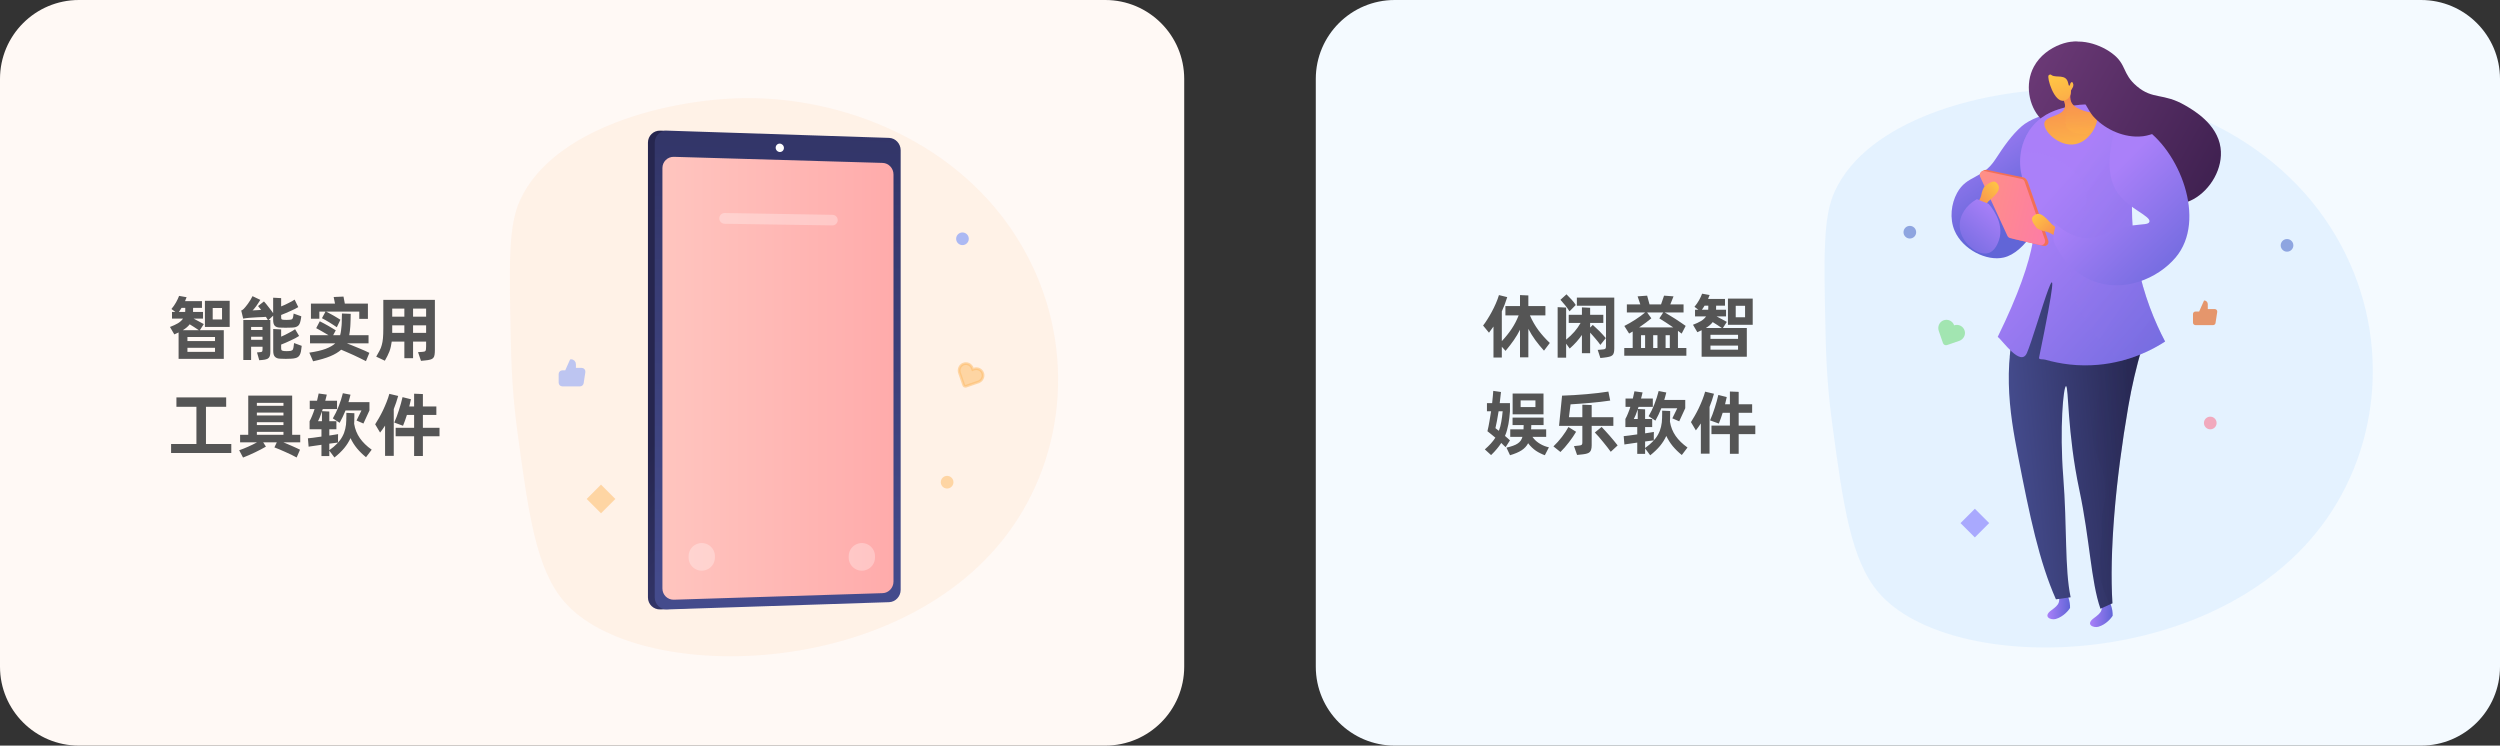
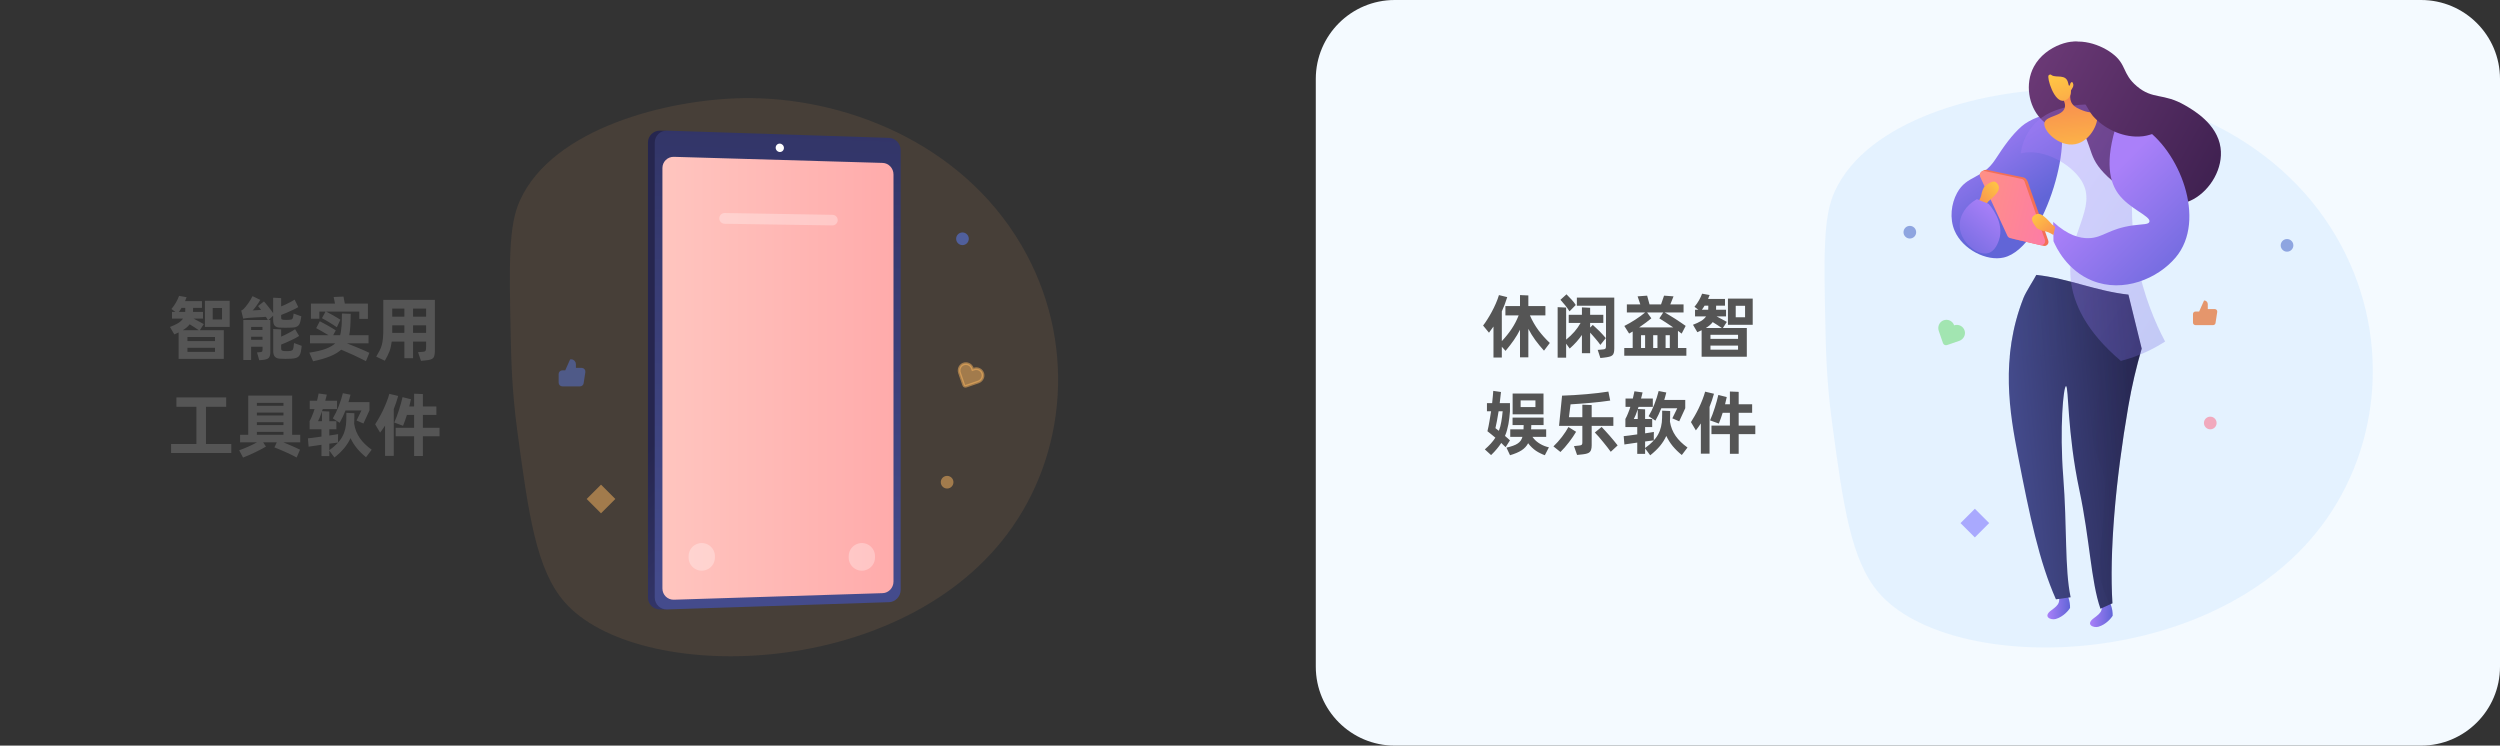
<svg xmlns="http://www.w3.org/2000/svg" width="1140" height="340" viewBox="0 0 1140 340" fill="none">
  <rect x="0" y="0" width="1140" height="340" fill="#333333" stroke="none" />
-   <path d="M0 36C0 16.118 16.118 0 36 0H504C523.882 0 540 16.118 540 36V304C540 323.882 523.882 340 504 340H36C16.118 340 0 323.882 0 304V36Z" fill="#FFF9F5" />
  <path d="M91.136 150.568H102.048V163.656H81.44V151.592L79.488 152.488L77.504 149.096C78.955 148.541 80.171 147.976 81.152 147.4C82.133 146.803 82.901 146.099 83.456 145.288H78.432V142.248H79.968L78.176 140.904C78.987 139.944 79.691 138.931 80.288 137.864C80.885 136.776 81.344 135.795 81.664 134.92L85.088 135.528C84.981 135.805 84.864 136.093 84.736 136.392C84.629 136.691 84.512 137 84.384 137.32H92.096V140.392H88.064C88.064 140.691 88.053 140.968 88.032 141.224C88.032 141.48 88.032 141.693 88.032 141.864V142.248H92.576V145.288H88.288C89.099 145.715 89.92 146.152 90.752 146.6C91.584 147.027 92.309 147.421 92.928 147.784L91.136 150.568ZM104.736 137.16V149.096H93.44V137.16H104.736ZM84.448 142.248V142.024C84.469 141.811 84.48 141.565 84.48 141.288C84.48 140.989 84.48 140.691 84.48 140.392H82.784C82.592 140.712 82.389 141.032 82.176 141.352C81.984 141.651 81.781 141.949 81.568 142.248H84.448ZM101.248 140.456H96.992V145.672H101.248V140.456ZM86.496 147.88C85.792 148.84 84.747 149.736 83.36 150.568H90.656C90.059 150.141 89.387 149.693 88.64 149.224C87.893 148.755 87.179 148.307 86.496 147.88ZM98.048 153.672H85.472V155.528H98.048V153.672ZM98.048 160.456V158.6H85.472V160.456H98.048ZM127.5 149.384C126.519 149.341 125.783 149.064 125.292 148.552C124.801 148.019 124.556 147.133 124.556 145.896V143.944L122.444 145.928H123.276V160.488C123.276 161.149 123.212 161.704 123.084 162.152C122.977 162.6 122.785 162.952 122.508 163.208C122.252 163.485 121.889 163.688 121.42 163.816C120.972 163.965 120.396 164.072 119.692 164.136L118.22 164.264L117.196 160.712L118.86 160.552C119.223 160.509 119.457 160.403 119.564 160.232C119.671 160.061 119.724 159.677 119.724 159.08V158.12H114.508V164.168H110.956V145.928H122.156L121.26 144.488C120.769 144.509 120.193 144.541 119.532 144.584C118.871 144.605 118.188 144.637 117.484 144.68C116.78 144.723 116.076 144.765 115.372 144.808C114.689 144.851 114.071 144.893 113.516 144.936C113.004 144.979 112.524 145.032 112.076 145.096C111.649 145.139 111.255 145.203 110.892 145.288L109.996 141.576C110.295 141.512 110.508 141.405 110.636 141.256C110.785 141.107 110.945 140.979 111.116 140.872C111.308 140.701 111.575 140.403 111.916 139.976C112.279 139.549 112.652 139.069 113.036 138.536C113.42 137.981 113.804 137.405 114.188 136.808C114.572 136.189 114.892 135.603 115.148 135.048L118.7 136.744C118.423 137.213 118.113 137.704 117.772 138.216C117.452 138.707 117.132 139.176 116.812 139.624C116.492 140.072 116.183 140.467 115.884 140.808C115.607 141.149 115.361 141.395 115.148 141.544C115.724 141.501 116.353 141.469 117.036 141.448C117.719 141.405 118.401 141.363 119.084 141.32C118.807 140.957 118.551 140.637 118.316 140.36C118.081 140.061 117.868 139.795 117.676 139.56L120.364 137.448C120.663 137.768 120.993 138.152 121.356 138.6C121.719 139.027 122.081 139.485 122.444 139.976C122.828 140.445 123.201 140.925 123.564 141.416C123.927 141.885 124.257 142.344 124.556 142.792V135.752L128.204 135.944V139.72C128.759 139.485 129.335 139.24 129.932 138.984C130.529 138.707 131.095 138.429 131.628 138.152C132.183 137.875 132.695 137.608 133.164 137.352C133.633 137.096 134.028 136.851 134.348 136.616L136.012 140.04C135.585 140.296 135.063 140.584 134.444 140.904C133.825 141.203 133.153 141.512 132.428 141.832C131.724 142.152 130.999 142.472 130.252 142.792C129.527 143.091 128.844 143.368 128.204 143.624V144.648C128.204 145.16 128.279 145.48 128.428 145.608C128.577 145.715 128.887 145.789 129.356 145.832C130.167 145.896 130.999 145.896 131.852 145.832C132.492 145.789 132.919 145.704 133.132 145.576C133.367 145.427 133.537 145.107 133.644 144.616C133.708 144.339 133.751 144.093 133.772 143.88C133.815 143.645 133.857 143.347 133.9 142.984L137.388 144.232C137.345 144.573 137.303 144.883 137.26 145.16C137.217 145.416 137.153 145.747 137.068 146.152C136.94 146.771 136.78 147.283 136.588 147.688C136.396 148.093 136.14 148.413 135.82 148.648C135.521 148.883 135.137 149.064 134.668 149.192C134.22 149.299 133.676 149.363 133.036 149.384C131.18 149.469 129.335 149.469 127.5 149.384ZM114.508 149.096V150.472H119.692V149.096H114.508ZM137.58 157.704C137.559 158.003 137.505 158.408 137.42 158.92C137.356 159.411 137.292 159.859 137.228 160.264C137.1 160.883 136.929 161.384 136.716 161.768C136.524 162.173 136.257 162.504 135.916 162.76C135.575 163.016 135.159 163.197 134.668 163.304C134.199 163.432 133.623 163.517 132.94 163.56C131.169 163.667 129.409 163.667 127.66 163.56C126.636 163.517 125.868 163.219 125.356 162.664C124.844 162.131 124.588 161.256 124.588 160.04V150.024L128.204 150.216V153.512C128.78 153.256 129.367 152.989 129.964 152.712C130.561 152.413 131.137 152.115 131.692 151.816C132.247 151.517 132.769 151.229 133.26 150.952C133.772 150.653 134.209 150.376 134.572 150.12L136.396 153.192C135.905 153.512 135.329 153.853 134.668 154.216C134.007 154.557 133.303 154.899 132.556 155.24C131.831 155.581 131.084 155.923 130.316 156.264C129.569 156.584 128.865 156.872 128.204 157.128V158.792C128.204 159.304 128.311 159.635 128.524 159.784C128.737 159.933 129.089 160.029 129.58 160.072C130.305 160.136 131.041 160.136 131.788 160.072C132.129 160.051 132.417 160.019 132.652 159.976C132.887 159.912 133.079 159.827 133.228 159.72C133.377 159.613 133.495 159.475 133.58 159.304C133.665 159.112 133.74 158.867 133.804 158.568C133.847 158.333 133.889 158.035 133.932 157.672C133.996 157.288 134.049 156.872 134.092 156.424L137.58 157.704ZM119.724 154.952L119.692 153.544H114.508V154.952H119.724ZM145.624 145.352H141.784V138.44H152.76L152.152 135.432L156.632 135.24L157.24 138.44H167.768V145.416H163.832V142.088H148.696C149.144 142.323 149.656 142.589 150.232 142.888C150.808 143.187 151.395 143.507 151.992 143.848C152.589 144.189 153.165 144.531 153.72 144.872C154.296 145.213 154.797 145.523 155.224 145.8L153.592 149.224C153.165 148.925 152.653 148.584 152.056 148.2C151.459 147.795 150.84 147.4 150.2 147.016C149.581 146.632 148.963 146.269 148.344 145.928C147.747 145.587 147.235 145.309 146.808 145.096L148.44 142.088H145.624V145.352ZM166.872 164.68C166.147 164.296 165.293 163.869 164.312 163.4C163.352 162.931 162.349 162.451 161.304 161.96C160.28 161.491 159.267 161.043 158.264 160.616C157.261 160.168 156.365 159.784 155.576 159.464C154.317 160.595 152.664 161.587 150.616 162.44C148.568 163.293 145.955 164.061 142.776 164.744L141.048 160.808C144.205 160.339 146.712 159.752 148.568 159.048C150.445 158.323 151.885 157.491 152.888 156.552H141.368V152.84H149.784C149.315 152.563 148.824 152.275 148.312 151.976C147.8 151.656 147.288 151.357 146.776 151.08C146.285 150.781 145.816 150.515 145.368 150.28C144.92 150.024 144.525 149.811 144.184 149.64L145.816 146.504C146.349 146.76 146.947 147.069 147.608 147.432C148.269 147.773 148.931 148.136 149.592 148.52C150.275 148.904 150.925 149.288 151.544 149.672C152.163 150.035 152.685 150.355 153.112 150.632L151.928 152.84H155.096C155.288 152.157 155.427 151.453 155.512 150.728C155.619 149.981 155.704 149.203 155.768 148.392C155.789 148.115 155.811 147.731 155.832 147.24C155.853 146.728 155.864 146.205 155.864 145.672C155.885 145.117 155.896 144.595 155.896 144.104C155.917 143.613 155.928 143.229 155.928 142.952L159.928 143.112C159.928 143.389 159.917 143.795 159.896 144.328C159.896 144.861 159.885 145.416 159.864 145.992C159.843 146.568 159.821 147.133 159.8 147.688C159.779 148.221 159.757 148.627 159.736 148.904C159.693 149.608 159.629 150.291 159.544 150.952C159.48 151.592 159.384 152.221 159.256 152.84H168.056V156.552H158.168C159.021 156.872 159.928 157.235 160.888 157.64C161.869 158.024 162.829 158.419 163.768 158.824C164.707 159.208 165.581 159.581 166.392 159.944C167.203 160.307 167.885 160.627 168.44 160.904L166.872 164.68ZM198.308 136.744V159.496C198.308 160.456 198.255 161.235 198.148 161.832C198.063 162.429 197.86 162.899 197.54 163.24C197.241 163.581 196.793 163.827 196.196 163.976C195.62 164.147 194.841 164.275 193.86 164.36L191.972 164.552L190.628 160.584L192.484 160.456C192.889 160.435 193.209 160.392 193.444 160.328C193.7 160.264 193.892 160.147 194.02 159.976C194.148 159.784 194.223 159.528 194.244 159.208C194.287 158.888 194.308 158.451 194.308 157.896V155.784H188.356V163.336H184.388V155.784H178.628C178.521 156.595 178.383 157.363 178.212 158.088C178.063 158.792 177.86 159.496 177.604 160.2C177.348 160.883 177.039 161.576 176.676 162.28C176.335 162.984 175.94 163.72 175.492 164.488L171.556 162.632C172.175 161.587 172.687 160.669 173.092 159.88C173.519 159.091 173.849 158.248 174.084 157.352C174.34 156.456 174.521 155.421 174.628 154.248C174.735 153.075 174.788 151.581 174.788 149.768V136.744H198.308ZM178.852 140.712V144.392H184.388V140.712H178.852ZM194.308 140.712H188.356V144.392H194.308V140.712ZM184.388 151.784V148.36H178.852V151.176V151.784H184.388ZM194.308 151.784V148.36H188.356V151.784H194.308ZM105.472 202.472V206.568H78.016V202.472H89.568V185.512H80.448V181.224H103.136V185.512H93.92V202.472H105.472ZM136.908 201.704H129.228C129.889 201.96 130.572 202.248 131.276 202.568C131.98 202.867 132.673 203.165 133.356 203.464C134.039 203.763 134.679 204.051 135.276 204.328C135.873 204.605 136.385 204.851 136.812 205.064L135.276 208.616C134.593 208.232 133.793 207.816 132.876 207.368C131.98 206.941 131.052 206.515 130.092 206.088C129.153 205.661 128.247 205.267 127.372 204.904C126.497 204.541 125.751 204.243 125.132 204.008L126.22 201.704H120.012L121.26 203.656C120.577 204.061 119.809 204.488 118.956 204.936C118.124 205.384 117.249 205.821 116.332 206.248C115.415 206.696 114.487 207.123 113.548 207.528C112.609 207.955 111.703 208.328 110.828 208.648L109.068 205.32C110.369 204.872 111.735 204.328 113.164 203.688C114.615 203.048 115.959 202.387 117.196 201.704H109.484V198.28H113.196V180.392H133.228V198.28H136.908V201.704ZM117.132 183.72V185.032H129.26V183.72H117.132ZM129.26 188.136H117.132V189.448H129.26V188.136ZM117.132 192.52V193.832H129.26V192.52H117.132ZM117.132 198.28H129.26V196.936H117.132V198.28ZM151.768 190.792C152.771 189.107 153.656 187.272 154.424 185.288C155.213 183.304 155.853 181.309 156.344 179.304L159.832 179.976C159.683 180.573 159.533 181.149 159.384 181.704C159.235 182.259 159.075 182.813 158.904 183.368H168.472V187.144L165.72 193.128L162.584 191.752L164.824 187.176H157.56C157.176 188.136 156.76 189.085 156.312 190.024C155.864 190.941 155.384 191.869 154.872 192.808L151.768 190.792ZM161.496 193.256C161.88 195.667 162.744 197.843 164.088 199.784C165.432 201.704 167.235 203.464 169.496 205.064L166.904 208.488C165.389 207.272 164.024 205.939 162.808 204.488C161.613 203.037 160.621 201.469 159.832 199.784C159.107 201.384 158.147 202.909 156.952 204.36C155.757 205.789 154.275 207.208 152.504 208.616L150.168 205.48V207.976H146.584V202.824C145.901 202.931 145.24 203.027 144.6 203.112C143.96 203.197 143.373 203.283 142.84 203.368C142.328 203.432 141.88 203.496 141.496 203.56C141.133 203.624 140.877 203.667 140.728 203.688L140.408 199.88C140.579 199.859 140.856 199.827 141.24 199.784C141.645 199.741 142.125 199.688 142.68 199.624C143.235 199.539 143.843 199.453 144.504 199.368C145.187 199.283 145.88 199.187 146.584 199.08V195.752H141.176V192.04C141.539 191.421 141.912 190.632 142.296 189.672C142.701 188.712 143.085 187.667 143.448 186.536H141.24V182.728H144.568C144.717 182.152 144.845 181.587 144.952 181.032C145.08 180.477 145.197 179.944 145.304 179.432L149.016 179.944C148.909 180.371 148.803 180.819 148.696 181.288C148.589 181.757 148.461 182.237 148.312 182.728H153.688V186.536H147.192C147.128 186.707 147.064 186.867 147 187.016C146.957 187.165 146.915 187.325 146.872 187.496L150.168 187.656V192.072H153.4V195.752H150.168V198.6C151.128 198.451 151.96 198.323 152.664 198.216C153.389 198.109 153.891 198.024 154.168 197.96L154.136 199.496V201.8C153.88 201.843 153.389 201.907 152.664 201.992C151.96 202.077 151.128 202.184 150.168 202.312V205.288C151.576 204.285 152.76 203.283 153.72 202.28C154.701 201.277 155.491 200.221 156.088 199.112C156.707 198.003 157.155 196.829 157.432 195.592C157.731 194.355 157.891 193 157.912 191.528C157.912 191.379 157.912 191.155 157.912 190.856C157.933 190.557 157.944 190.248 157.944 189.928C157.944 189.608 157.944 189.299 157.944 189C157.944 188.68 157.944 188.435 157.944 188.264L161.592 188.424C161.592 188.616 161.592 188.861 161.592 189.16C161.592 189.437 161.592 189.736 161.592 190.056C161.592 190.355 161.581 190.653 161.56 190.952C161.56 191.229 161.56 191.443 161.56 191.592C161.56 191.891 161.549 192.179 161.528 192.456C161.528 192.712 161.517 192.979 161.496 193.256ZM146.808 187.656C146.488 188.616 146.168 189.491 145.848 190.28C145.528 191.048 145.251 191.645 145.016 192.072H146.808V187.656ZM200.42 198.952H192.836V207.944H188.836V198.952H180.42V195.08H188.836V189.224H185.54C185.263 190.12 184.975 190.984 184.676 191.816C184.377 192.627 184.079 193.405 183.78 194.152L179.78 192.68C180.164 191.827 180.537 190.92 180.9 189.96C181.263 188.979 181.604 187.987 181.924 186.984C182.244 185.981 182.543 184.989 182.82 184.008C183.097 183.005 183.343 182.035 183.556 181.096L187.396 182.056C187.183 183.123 186.927 184.221 186.628 185.352H188.836V179.528L192.836 179.688V185.352H198.98V189.224H192.836V195.08H200.42V198.952ZM181.572 180.552C180.996 182.621 180.324 184.616 179.556 186.536V207.88H175.588V194.088C175.225 194.643 174.852 195.187 174.468 195.72C174.105 196.232 173.721 196.744 173.316 197.256L171.076 193.48C171.588 192.712 172.153 191.773 172.772 190.664C173.412 189.555 174.031 188.381 174.628 187.144C175.225 185.885 175.78 184.605 176.292 183.304C176.804 182.003 177.22 180.765 177.54 179.592L181.572 180.552Z" fill="#555555" />
  <path opacity="0.1" d="M338.547 44.763C304.649 45.362 252.202 58.251 237.106 91.371C231.833 102.939 232.19 119.946 232.904 153.959C233.113 163.956 233.462 178.527 235.905 196.607C240.981 234.164 244.437 259.732 257.514 274.619C290.282 311.923 408.649 310.844 459.196 243.686C486.77 207.051 491.012 154.936 465.799 111.865C438.04 64.445 383.929 43.961 338.547 44.763Z" fill="#FFAA6D" />
  <path opacity="0.5" d="M443.373 167.901L443.576 168.493L444.167 168.289C445.836 167.713 447.657 168.643 448.159 170.357C448.619 171.943 447.69 173.639 446.089 174.192C446.089 174.192 446.089 174.192 446.089 174.192L440.518 176.107C440.518 176.107 440.518 176.107 440.518 176.107C440.079 176.256 439.603 176.022 439.456 175.589L439.455 175.587L437.536 170.019C437.535 170.019 437.535 170.019 437.535 170.018C436.984 168.41 437.752 166.636 439.286 166.026C440.948 165.37 442.801 166.233 443.373 167.901Z" fill="#FEB961" stroke="#FEB961" stroke-width="1.25" />
  <path opacity="0.5" d="M280.592 227.531L274.061 221L267.531 227.531L274.061 234.061L280.592 227.531Z" fill="#FEB961" />
  <path d="M322.09 79.04C323.682 79.04 324.975 80.332 324.975 81.925C324.975 83.517 323.682 84.81 322.09 84.81C320.497 84.81 319.205 83.517 319.205 81.925C319.205 80.332 320.491 79.04 322.09 79.04Z" fill="#FEB961" />
  <path opacity="0.5" d="M438.885 106C440.477 106 441.77 107.292 441.77 108.885C441.77 110.477 440.477 111.77 438.885 111.77C437.292 111.77 436 110.477 436 108.885C436 107.292 437.292 106 438.885 106Z" fill="#5A81FF" />
  <path opacity="0.5" d="M431.885 217C433.477 217 434.77 218.292 434.77 219.885C434.77 221.477 433.477 222.77 431.885 222.77C430.292 222.77 429 221.477 429 219.885C428.993 218.292 430.286 217 431.885 217Z" fill="#FEB961" />
  <path d="M407.607 68.501V268.968C407.607 271.966 405.046 272.611 402.142 272.706L302.601 277.854L301.094 277.903C297.999 278.005 295.463 275.549 295.463 272.447V65.022C295.463 61.919 297.999 59.465 301.094 59.566L303.14 59.633L403.045 67.403C405.949 67.498 407.607 65.503 407.607 68.501Z" fill="url(#paint0_linear_139_51)" />
  <path d="M410.707 68.501V268.968C410.707 271.966 408.335 274.497 405.43 274.591L304.193 277.903C301.099 278.005 298.562 275.549 298.562 272.447V65.022C298.562 61.919 301.098 59.465 304.193 59.566L405.43 62.877C408.335 62.973 410.707 65.503 410.707 68.501Z" fill="url(#paint1_linear_139_51)" />
  <path d="M407.431 79.523V265.232C407.431 268.031 405.214 270.391 402.501 270.476L307.305 273.466C304.425 273.557 302.064 271.266 302.064 268.376V76.617C302.064 73.727 304.425 71.431 307.305 71.515L402.501 74.291C405.213 74.371 407.431 76.725 407.431 79.523Z" fill="url(#paint2_linear_139_51)" />
  <path opacity="0.3" d="M328 99.585C328 98.215 329.123 97.111 330.493 97.134L379.627 97.96C380.944 97.982 382 99.056 382 100.373C382 101.721 380.897 102.807 379.549 102.787L330.414 102.036C329.075 102.016 328 100.924 328 99.585Z" fill="white" />
  <path opacity="0.3" d="M314 253.631C314 250.862 315.894 248.453 318.585 247.8C322.362 246.883 326 249.744 326 253.631V254.232C326 256.961 324.157 259.347 321.516 260.037C317.714 261.03 314 258.161 314 254.232V253.631Z" fill="white" />
  <path opacity="0.3" d="M387 253.631C387 250.862 388.894 248.453 391.585 247.8C395.362 246.883 399 249.744 399 253.631V254.232C399 256.961 397.157 259.347 394.516 260.037C390.714 261.03 387 258.161 387 254.232V253.631Z" fill="white" />
  <path d="M357.472 67.46C357.472 68.516 356.631 69.347 355.592 69.315C354.553 69.284 353.709 68.401 353.709 67.344C353.709 66.286 354.553 65.456 355.592 65.488C356.631 65.521 357.472 66.403 357.472 67.46Z" fill="white" />
  <path d="M600 36C600 16.118 616.118 0 636 0H1104C1123.88 0 1140 16.118 1140 36V304C1140 323.882 1123.88 340 1104 340H636C616.118 340 600 323.882 600 304V36Z" fill="#F4FAFF" />
  <path opacity="0.1" d="M938.048 40.763C904.149 41.362 851.703 54.251 836.606 87.371C831.334 98.939 831.691 115.946 832.404 149.959C832.614 159.956 832.962 174.527 835.406 192.607C840.482 230.164 843.937 255.732 857.014 270.619C889.782 307.923 1008.15 306.844 1058.7 239.686C1086.27 203.051 1090.51 150.936 1065.3 107.865C1037.54 60.445 983.43 39.961 938.048 40.763Z" fill="#53ACFF" />
  <path opacity="0.5" d="M895.888 150.831C895.286 148.774 893.099 147.656 891.093 148.347C890.406 146.343 888.179 145.307 886.185 146.095C884.319 146.836 883.422 148.969 884.074 150.871L885.994 156.441C886.254 157.203 887.087 157.608 887.85 157.348L893.422 155.433C895.316 154.779 896.448 152.759 895.888 150.831Z" fill="#61D965" />
  <path opacity="0.5" d="M907.061 238.531L900.53 232L894 238.531L900.53 245.061L907.061 238.531Z" fill="#6E61FE" />
  <path opacity="0.5" d="M1042.88 109C1044.48 109 1045.77 110.292 1045.77 111.885C1045.77 113.477 1044.48 114.77 1042.88 114.77C1041.29 114.77 1040 113.477 1040 111.885C1040 110.292 1041.29 109 1042.88 109Z" fill="#3859C3" />
  <path opacity="0.5" d="M870.885 103C872.477 103 873.77 104.292 873.77 105.885C873.77 107.477 872.477 108.77 870.885 108.77C869.292 108.77 868 107.477 868 105.885C868 104.292 869.292 103 870.885 103Z" fill="#3859C3" />
  <path opacity="0.5" d="M1007.88 190C1009.48 190 1010.77 191.292 1010.77 192.885C1010.77 194.477 1009.48 195.77 1007.88 195.77C1006.29 195.77 1005 194.477 1005 192.885C1004.99 191.292 1006.29 190 1007.88 190Z" fill="#FE617D" />
  <path opacity="0.8" d="M1006.75 140.938V138.688C1006.75 138.24 1006.57 137.811 1006.26 137.494C1005.94 137.178 1005.51 137 1005.06 137L1002.81 142.062V148.25H1009.16C1009.43 148.253 1009.69 148.158 1009.9 147.982C1010.11 147.807 1010.24 147.562 1010.28 147.294L1011.06 142.231C1011.08 142.07 1011.07 141.905 1011.03 141.749C1010.98 141.592 1010.9 141.447 1010.8 141.324C1010.69 141.201 1010.56 141.103 1010.41 141.036C1010.26 140.969 1010.1 140.936 1009.93 140.938H1006.75ZM1002.81 148.25H1001.12C1000.83 148.25 1000.54 148.131 1000.33 147.92C1000.12 147.71 1000 147.423 1000 147.125V143.188C1000 142.889 1000.12 142.603 1000.33 142.392C1000.54 142.181 1000.83 142.062 1001.12 142.062H1002.81" fill="#E58047" />
  <path d="M891.323 105.255C888.897 99.62 889.755 92.856 892.431 87.966C896.954 79.701 903.868 81.907 909.894 72.663C913.792 66.683 917.363 61.556 921.9 57.571C925.238 54.639 933.392 50.975 936.833 52.804C947.129 58.276 933.311 112.842 913.711 117.425C905.868 119.258 894.969 113.725 891.323 105.255Z" fill="url(#paint3_linear_139_51)" />
  <path d="M942.137 270.142C942.748 271.219 943.468 272.808 943.784 274.833C943.922 275.72 943.959 276.531 943.943 277.239C943.434 278.133 940.971 281.258 937.394 282.262C935.18 282.884 931.385 281.264 935.313 278.36C939.239 275.456 939.808 274.786 938.076 268.286C937.63 266.614 937.704 265.984 937.961 265.843C938.561 265.515 940.539 267.978 942.137 270.142Z" fill="url(#paint4_linear_139_51)" />
  <path d="M961.575 273.687C962.186 274.764 962.906 276.353 963.223 278.378C963.361 279.265 963.397 280.076 963.382 280.784C962.873 281.677 960.41 284.802 956.832 285.807C954.618 286.429 950.823 284.809 954.751 281.905C958.678 279 959.246 278.33 957.514 271.831C957.068 270.158 957.142 269.529 957.4 269.387C957.999 269.061 959.977 271.522 961.575 273.687Z" fill="url(#paint5_linear_139_51)" />
  <path d="M970.56 134.349C972.578 142.556 974.596 150.763 976.614 158.969C974.241 167.069 972.135 175.857 970.505 185.296C964.62 219.396 961.843 252.011 963.266 275.106C961.446 275.931 959.625 276.756 957.805 277.58C953.454 265.168 952.962 245.924 948.204 223.559C942.582 197.135 943.339 176.074 942.106 176.097C940.925 176.119 939.13 195.487 940.839 217.31C942.644 240.379 941.45 259.16 944.207 272.358C941.973 272.668 939.74 272.979 937.505 273.289C929.905 256.145 925.538 235.35 920.21 207.819C916.509 188.701 911.918 163.276 922.729 135.825C923.809 133.083 927.841 126.871 928.57 125.356C943.569 127.026 955.558 132.683 970.56 134.349Z" fill="url(#paint6_linear_139_51)" />
-   <path opacity="0.25" d="M970.506 185.299C972.134 175.858 974.242 167.071 976.615 158.971C974.596 150.764 972.579 142.557 970.56 134.351C955.559 132.684 943.57 127.029 928.568 125.361C927.84 126.876 923.808 133.088 922.727 135.83C919.084 145.084 917.194 154.105 916.426 162.735C944.994 160.176 953.736 165.48 956.444 170.79C960.757 179.241 950.423 188.967 955.714 206.343C957.305 211.568 959.264 214.05 959.993 220.696C960.95 229.415 958.164 230.488 958.414 239.415C958.69 249.183 956.066 258.956 958.188 265.729C959.507 269.938 960.931 273.335 962.005 275.682C962.426 275.491 962.845 275.301 963.266 275.111C961.843 252.013 964.621 219.397 970.506 185.299Z" fill="url(#paint7_linear_139_51)" />
+   <path opacity="0.25" d="M970.506 185.299C972.134 175.858 974.242 167.071 976.615 158.971C974.596 150.764 972.579 142.557 970.56 134.351C955.559 132.684 943.57 127.029 928.568 125.361C927.84 126.876 923.808 133.088 922.727 135.83C919.084 145.084 917.194 154.105 916.426 162.735C944.994 160.176 953.736 165.48 956.444 170.79C960.757 179.241 950.423 188.967 955.714 206.343C957.305 211.568 959.264 214.05 959.993 220.696C958.69 249.183 956.066 258.956 958.188 265.729C959.507 269.938 960.931 273.335 962.005 275.682C962.426 275.491 962.845 275.301 963.266 275.111C961.843 252.013 964.621 219.397 970.506 185.299Z" fill="url(#paint7_linear_139_51)" />
  <path d="M949.246 19.938C950.259 21.091 949.026 22.842 949.225 28.846C949.316 31.594 949.661 33.876 949.972 35.491C950.14 36.962 950.331 38.323 950.541 39.521C950.695 40.401 950.84 41.086 951.026 41.813C951.369 43.161 951.814 44.492 952.347 45.765C952.382 45.85 952.347 45.945 952.267 45.988C952.262 45.99 952.257 45.992 952.252 45.994C952.163 46.031 952.061 45.989 952.023 45.899C951.484 44.61 951.034 43.265 950.685 41.9C950.498 41.163 950.351 40.469 950.196 39.581C950.086 38.949 949.981 38.27 949.881 37.557C949.834 39.459 949.957 41.545 950.846 44.275C953.544 52.559 947.427 58.632 942.278 59.261C936.341 59.987 931.933 55.583 930.562 54.136C925.04 48.304 923.274 38.233 927.425 30.44C932.864 20.232 946.764 17.111 949.246 19.938Z" fill="url(#paint8_linear_139_51)" />
  <path d="M934.824 29.252C935.004 28.288 935.855 24.35 939.188 21.659C945.512 16.556 956.514 19.389 963.079 24.297C969.95 29.432 967.583 33.544 974.392 39.312C981.788 45.575 986.37 42.227 996.425 48.049C1000.38 50.339 1011.04 56.511 1012.57 67.324C1013.89 76.667 1007.98 86.592 1000.14 90.858C986.721 98.162 968.429 88.438 959.409 78.884C950.758 69.721 955.889 66.908 943.197 48.895C938.606 42.381 933.472 36.454 934.824 29.252Z" fill="url(#paint9_linear_139_51)" />
-   <path d="M926.951 57.426C922.273 62.969 921.391 69.261 921.207 72.057C920.637 80.753 924.566 87.501 925.503 89.282C929.934 97.693 929.901 114.958 910.959 153.619C913.172 155.186 921.336 167.436 924.24 161.026C928.199 152.288 944.512 91.712 929.799 163.136C929.605 164.077 931.65 163.731 932.612 164.006C939.518 165.983 947.718 167.175 956.864 166.342C971.197 165.036 981.749 159.314 987.282 155.734C982.645 146.904 977.571 134.86 974.637 119.99C969.039 91.62 974.194 67.981 978.072 55.147C973.404 52.434 958.681 44.67 942.312 48.839C938.234 49.876 931.878 51.587 926.951 57.426Z" fill="url(#paint10_linear_139_51)" />
  <path opacity="0.3" d="M974.635 119.988C969.037 91.618 974.192 67.979 978.07 55.146C973.401 52.432 958.679 44.669 942.31 48.837C938.232 49.877 931.876 51.589 926.948 57.427C923.224 61.841 921.908 66.723 921.434 69.944C921.556 69.913 921.725 69.872 921.926 69.828C932.035 67.614 944.484 74.909 949.131 82.369C956.884 94.819 942.226 106.641 944.23 127.181C945.313 138.285 951.178 151.053 967.107 164.576C976.267 162.243 983.165 158.396 987.282 155.734C982.643 146.904 977.57 134.86 974.635 119.988Z" fill="url(#paint11_linear_139_51)" />
  <path d="M945.38 38.236C944.156 41.305 943.217 45.099 945.016 47.453C946.111 48.887 947.794 49.601 949.453 50.269C953.373 51.847 955.063 50.948 955.897 52.027C957.732 54.401 953.842 64.315 946.337 65.74C938.868 67.156 931.405 59.484 932.266 55.927C933.044 52.719 940.537 53.117 941.553 49.059C942.064 47.016 940.668 44.901 939.478 43.49L938.597 43.637L945.38 38.236Z" fill="url(#paint12_linear_139_51)" />
-   <path opacity="0.4" d="M955.898 52.026C955.064 50.947 953.373 51.846 949.453 50.268C947.795 49.601 946.112 48.886 945.016 47.452C943.219 45.098 944.158 41.305 945.381 38.236L938.598 43.636L939.479 43.49C940.423 44.611 941.482 46.175 941.629 47.794C942.178 48.113 942.648 48.474 942.989 48.833C942.168 51.041 941.978 52.908 941.944 54.108C941.888 55.979 941.848 57.369 942.746 58.609C943.726 59.961 945.25 60.343 946.582 60.675C949.54 61.416 952.209 60.883 953.946 60.32C956.153 57.069 956.928 53.359 955.898 52.026Z" fill="url(#paint13_linear_139_51)" />
  <path d="M944.282 41.186C944.282 41.186 944.83 44.961 941.188 45.886C936.7 47.026 933.254 35.291 934.179 34.342C935.251 33.242 936.838 34.891 939.621 33.486C940.793 32.895 941.47 31.031 942.526 32.597C943.73 34.377 943.985 37.995 943.985 37.995C943.985 37.995 944.835 36.848 945.262 37.868C945.821 39.2 944.997 40.325 944.282 41.186Z" fill="url(#paint14_linear_139_51)" />
  <path d="M936.408 27.897C934.902 29.358 934.019 32.245 935.001 33.732C936.411 35.868 940.793 33.784 942.498 36.395C943.246 37.541 943.163 39.101 943.565 39.086C943.898 39.074 944.122 37.995 944.337 37.11C945.517 32.226 946.754 31.704 946.417 30.289C945.729 27.413 939.502 24.896 936.408 27.897Z" fill="url(#paint15_linear_139_51)" />
  <path d="M965.497 55.717C970.541 55.641 970.926 54.096 976.8 57.73C993.668 68.161 1006.6 100.308 992.037 117.479C983.936 127.03 968.306 133.7 954.117 128.01C942.566 123.378 937.611 112.817 936.387 109.981C936.341 107.045 936.294 104.11 936.248 101.174C943.023 107.422 948.521 108.702 952.43 108.605C959.082 108.439 961.523 104.27 972.806 102.755C977.201 102.165 979.702 102.413 980.122 101.171C980.991 98.604 971.043 95.359 965.929 88.354C962.198 83.249 959.453 73.973 965.497 55.717Z" fill="url(#paint16_linear_139_51)" />
  <path d="M943.987 32.605C942.935 33.699 945.09 37.462 949.443 44.944C952.122 49.548 953.461 51.851 954.335 52.854C959.035 58.253 967.085 62.522 975.34 62.27C981.004 62.095 981.887 59.942 986.505 60.831C993.471 62.172 997.318 68.2 997.643 67.896C998.002 67.56 993.672 59.859 984.758 53.305C977.466 47.942 975.408 49.454 963.921 41.992C963.088 41.451 959.561 39.145 954.594 36.525C948.753 33.445 945.034 31.517 943.987 32.605Z" fill="url(#paint17_linear_139_51)" />
  <path d="M903.034 80.109L916.888 107.895C917.127 108.412 917.589 108.789 918.142 108.917L931.848 112.114C933.265 112.445 934.487 111.083 934.008 109.711L924.729 83.141C924.517 82.533 923.941 81.193 922.727 80.909L906.068 77.48C904.583 77.164 902.396 78.73 903.034 80.109Z" fill="url(#paint18_linear_139_51)" />
  <path d="M902.922 80.576L915.374 107.543C915.613 108.059 916.076 108.436 916.629 108.565L930.335 111.762C931.751 112.092 932.973 110.731 932.495 109.358L923.216 82.789C923.003 82.18 922.49 81.728 921.859 81.594L904.98 77.999C903.495 77.683 902.286 79.197 902.922 80.576Z" fill="url(#paint19_linear_139_51)" />
  <path d="M937.147 103.471L935.637 102.268C935.637 102.268 933.423 99.692 931.813 98.485C930.203 97.279 928.708 97.128 927.209 98.528C925.71 99.928 927.234 101.93 928.534 103.677C929.326 104.741 931.363 105.295 933.047 105.594C934.23 105.805 936.381 107.16 936.381 107.16L937.147 103.471Z" fill="url(#paint20_linear_139_51)" />
  <path d="M905.497 93.324L906.712 91.823C906.712 91.823 909.308 89.631 910.527 88.031C911.745 86.431 911.909 84.936 910.521 83.426C909.133 81.916 907.12 83.423 905.361 84.71C904.291 85.493 903.721 87.525 903.408 89.206C903.187 90.388 901.815 92.528 901.815 92.528L905.497 93.324Z" fill="url(#paint21_linear_139_51)" />
  <path d="M901.458 90.806C903.239 91.526 905.022 92.246 906.803 92.967C907.38 93.593 914.272 101.304 911.555 109.431C911.201 110.488 909.865 114.485 906.684 115.423C901.774 116.872 893.964 110.6 893.623 103.236C893.394 98.301 896.548 93.502 901.458 90.806Z" fill="url(#paint22_linear_139_51)" />
  <path d="M704.064 159.904C702.614 158.304 701.291 156.693 700.096 155.072C698.902 153.429 697.846 151.723 696.928 149.952V162.944H693.12V150.368C692.31 151.989 691.371 153.568 690.304 155.104C689.259 156.619 688 158.251 686.528 160L684.832 158.112V163.04H681.024V148.896C680.363 149.877 679.68 150.816 678.976 151.712L676.288 148.448C676.864 147.723 677.494 146.816 678.176 145.728C678.88 144.64 679.563 143.477 680.224 142.24C680.907 140.981 681.536 139.691 682.112 138.368C682.688 137.045 683.158 135.776 683.52 134.56L687.296 135.488C686.934 136.64 686.55 137.76 686.144 138.848C685.739 139.915 685.302 140.96 684.832 141.984V155.552C686.539 153.739 688.022 151.893 689.28 150.016C690.56 148.117 691.638 146.048 692.512 143.808H686.464V139.552H693.12V134.56L696.928 134.72V139.552H704.704V143.808H697.632C698.699 146.261 700.011 148.544 701.568 150.656C703.147 152.747 704.864 154.656 706.72 156.384L704.064 159.904ZM715.692 141.984C715.138 141.067 714.476 140.139 713.708 139.2C712.962 138.261 712.247 137.429 711.564 136.704L714.316 134.208C715.127 135.019 715.916 135.84 716.684 136.672C717.452 137.504 718.071 138.304 718.54 139.072L715.692 141.984ZM736.108 135.712V159.008C736.108 159.819 736.034 160.459 735.884 160.928C735.756 161.419 735.511 161.803 735.148 162.08C734.807 162.357 734.338 162.56 733.74 162.688C733.143 162.837 732.386 162.965 731.468 163.072L729.772 163.264L728.556 159.552L730.124 159.424C730.636 159.381 731.042 159.339 731.34 159.296C731.639 159.232 731.852 159.147 731.98 159.04C732.13 158.912 732.226 158.752 732.268 158.56C732.311 158.347 732.332 158.069 732.332 157.728V139.424H719.052V135.712H736.108ZM729.772 157.28C729.474 156.853 729.132 156.395 728.748 155.904C728.364 155.413 727.959 154.923 727.532 154.432C727.127 153.941 726.711 153.461 726.284 152.992C725.879 152.523 725.484 152.085 725.1 151.68V161.056H721.356V152.736C720.61 153.824 719.778 154.88 718.86 155.904C717.964 156.907 716.94 157.92 715.788 158.944L714.156 156.704V163.104H710.284V140.064L714.156 140.256V154.88C715.607 153.685 716.866 152.48 717.932 151.264C718.999 150.048 719.938 148.715 720.748 147.264H715.34V143.552H721.356V140.16L725.1 140.352V143.552H731.116V147.264H725.1V149.376L726.316 148.16C726.722 148.523 727.191 148.96 727.724 149.472C728.279 149.963 728.834 150.485 729.388 151.04C729.943 151.595 730.466 152.149 730.956 152.704C731.468 153.259 731.895 153.749 732.236 154.176L729.772 157.28ZM768.984 158.688V162.208H740.664V158.688H744.504V151.168C744.227 151.339 743.95 151.499 743.672 151.648C743.416 151.797 743.15 151.947 742.872 152.096L740.696 148.64C741.443 148.277 742.254 147.84 743.128 147.328C744.024 146.816 744.899 146.283 745.752 145.728C746.627 145.152 747.448 144.587 748.216 144.032C748.984 143.456 749.635 142.944 750.168 142.496H741.848V138.816H747.992L746.744 135.136L751.096 134.816L752.184 138.816H757.432L758.808 134.816L763.128 135.136L761.656 138.816H767.704V142.496H759.128C759.854 142.901 760.643 143.371 761.496 143.904C762.371 144.416 763.235 144.949 764.088 145.504C764.963 146.059 765.795 146.613 766.584 147.168C767.395 147.701 768.088 148.181 768.664 148.608L766.84 152.128C766.584 151.915 766.307 151.712 766.008 151.52C765.731 151.307 765.443 151.083 765.144 150.848V158.688H768.984ZM753.016 145.152C752.398 145.685 751.598 146.315 750.616 147.04C749.656 147.765 748.611 148.512 747.48 149.28H762.968C761.795 148.469 760.643 147.701 759.512 146.976C758.403 146.229 757.454 145.632 756.664 145.184L758.424 142.496H751.096L753.016 145.152ZM748.312 158.688H750.168V152.864H748.312V158.688ZM753.848 152.864V158.688H755.8V152.864H753.848ZM759.512 158.688H761.432V152.864H759.512V158.688ZM785.636 149.568H796.548V162.656H775.94V150.592L773.988 151.488L772.004 148.096C773.455 147.541 774.671 146.976 775.652 146.4C776.634 145.803 777.402 145.099 777.956 144.288H772.932V141.248H774.468L772.676 139.904C773.487 138.944 774.191 137.931 774.788 136.864C775.386 135.776 775.844 134.795 776.164 133.92L779.588 134.528C779.482 134.805 779.364 135.093 779.236 135.392C779.13 135.691 779.012 136 778.884 136.32H786.596V139.392H782.564C782.564 139.691 782.554 139.968 782.532 140.224C782.532 140.48 782.532 140.693 782.532 140.864V141.248H787.076V144.288H782.788C783.599 144.715 784.42 145.152 785.252 145.6C786.084 146.027 786.81 146.421 787.428 146.784L785.636 149.568ZM799.236 136.16V148.096H787.94V136.16H799.236ZM778.948 141.248V141.024C778.97 140.811 778.98 140.565 778.98 140.288C778.98 139.989 778.98 139.691 778.98 139.392H777.284C777.092 139.712 776.89 140.032 776.676 140.352C776.484 140.651 776.282 140.949 776.068 141.248H778.948ZM795.748 139.456H791.492V144.672H795.748V139.456ZM780.996 146.88C780.292 147.84 779.247 148.736 777.86 149.568H785.156C784.559 149.141 783.887 148.693 783.14 148.224C782.394 147.755 781.679 147.307 780.996 146.88ZM792.548 152.672H779.972V154.528H792.548V152.672ZM792.548 159.456V157.6H779.972V159.456H792.548ZM686.56 203.904C686.219 203.563 685.878 203.243 685.536 202.944C685.216 202.624 684.896 202.304 684.576 201.984C684 202.901 683.328 203.808 682.56 204.704C681.814 205.621 680.939 206.56 679.936 207.52L677.088 204.928C678.155 203.989 679.072 203.093 679.84 202.24C680.63 201.365 681.312 200.48 681.888 199.584C681.248 199.029 680.63 198.517 680.032 198.048C679.435 197.557 678.848 197.088 678.272 196.64C678.635 195.125 678.944 193.6 679.2 192.064C679.478 190.528 679.723 189.024 679.936 187.552H678.048V183.84H680.416C680.566 182.624 680.672 181.536 680.736 180.576C680.822 179.616 680.886 178.837 680.928 178.24L684.448 178.752C684.363 179.584 684.267 180.427 684.16 181.28C684.075 182.133 683.979 182.987 683.872 183.84H688.544V187.552C688.459 188.576 688.363 189.579 688.256 190.56C688.15 191.52 688.011 192.469 687.84 193.408C687.67 194.325 687.456 195.232 687.2 196.128C686.966 197.024 686.656 197.909 686.272 198.784C686.678 199.125 687.072 199.467 687.456 199.808C687.84 200.149 688.203 200.48 688.544 200.8L686.56 203.904ZM703.84 188.928H689.76V179.456H703.84V188.928ZM700.16 182.592H693.408V185.632H700.16V182.592ZM681.92 195.232C682.112 195.381 682.336 195.563 682.592 195.776C682.87 195.989 683.168 196.213 683.488 196.448C683.979 195.189 684.342 193.845 684.576 192.416C684.832 190.987 685.046 189.365 685.216 187.552H683.36C683.126 189.088 682.88 190.517 682.624 191.84C682.39 193.163 682.155 194.293 681.92 195.232ZM698.784 199.2C699.275 199.904 699.819 200.523 700.416 201.056C701.035 201.589 701.675 202.048 702.336 202.432C702.998 202.816 703.659 203.136 704.32 203.392C705.003 203.648 705.664 203.84 706.304 203.968L704.448 207.584C703.83 207.371 703.179 207.093 702.496 206.752C701.814 206.432 701.131 206.048 700.448 205.6C699.787 205.152 699.147 204.629 698.528 204.032C697.91 203.456 697.344 202.816 696.832 202.112C696.171 203.392 695.19 204.459 693.888 205.312C692.587 206.165 690.816 206.923 688.576 207.584L686.944 204.128C688.118 203.851 689.12 203.563 689.952 203.264C690.806 202.965 691.51 202.624 692.064 202.24C692.64 201.856 693.099 201.419 693.44 200.928C693.782 200.437 694.048 199.861 694.24 199.2H688.672V195.776H694.72C694.742 195.477 694.752 195.168 694.752 194.848C694.752 194.528 694.763 194.187 694.784 193.824H689.728V190.432H703.872V193.824H698.272C698.251 194.165 698.24 194.507 698.24 194.848C698.24 195.168 698.219 195.477 698.176 195.776H705.056V199.2H698.784ZM725.804 194.208V203.04C725.804 203.808 725.73 204.437 725.58 204.928C725.452 205.44 725.228 205.845 724.908 206.144C724.588 206.443 724.172 206.667 723.66 206.816C723.17 206.965 722.562 207.083 721.836 207.168L719.148 207.456L717.74 203.424L720.108 203.168C720.727 203.104 721.122 202.976 721.292 202.784C721.463 202.592 721.548 202.283 721.548 201.856V194.208H710.924L712.3 180.416C714.092 180.352 715.938 180.267 717.836 180.16C719.735 180.032 721.602 179.893 723.436 179.744C725.292 179.573 727.074 179.392 728.78 179.2C730.487 179.008 732.034 178.795 733.42 178.56L734.252 182.656C732.908 182.848 731.458 183.04 729.9 183.232C728.364 183.403 726.796 183.563 725.196 183.712C723.596 183.84 722.018 183.968 720.46 184.096C718.924 184.203 717.495 184.299 716.172 184.384L715.436 190.24H721.548V184.544L725.804 184.704V190.24H735.692V194.208H725.804ZM730.348 194.688C730.839 195.179 731.404 195.787 732.044 196.512C732.706 197.216 733.367 197.952 734.028 198.72C734.711 199.488 735.362 200.256 735.98 201.024C736.62 201.792 737.175 202.485 737.644 203.104L734.508 206.016C734.082 205.419 733.559 204.725 732.94 203.936C732.343 203.147 731.703 202.347 731.02 201.536C730.359 200.704 729.698 199.915 729.036 199.168C728.375 198.421 727.778 197.771 727.244 197.216L730.348 194.688ZM718.7 196.896C718.295 197.6 717.815 198.357 717.26 199.168C716.706 199.979 716.119 200.789 715.5 201.6C714.882 202.411 714.231 203.211 713.548 204C712.887 204.768 712.226 205.472 711.564 206.112L708.364 203.552C709.047 202.912 709.719 202.219 710.38 201.472C711.042 200.725 711.671 199.968 712.268 199.2C712.866 198.432 713.41 197.664 713.9 196.896C714.412 196.128 714.85 195.403 715.212 194.72L718.7 196.896ZM751.768 189.792C752.771 188.107 753.656 186.272 754.424 184.288C755.214 182.304 755.854 180.309 756.344 178.304L759.832 178.976C759.683 179.573 759.534 180.149 759.384 180.704C759.235 181.259 759.075 181.813 758.904 182.368H768.472V186.144L765.72 192.128L762.584 190.752L764.824 186.176H757.56C757.176 187.136 756.76 188.085 756.312 189.024C755.864 189.941 755.384 190.869 754.872 191.808L751.768 189.792ZM761.496 192.256C761.88 194.667 762.744 196.843 764.088 198.784C765.432 200.704 767.235 202.464 769.496 204.064L766.904 207.488C765.39 206.272 764.024 204.939 762.808 203.488C761.614 202.037 760.622 200.469 759.832 198.784C759.107 200.384 758.147 201.909 756.952 203.36C755.758 204.789 754.275 206.208 752.504 207.616L750.168 204.48V206.976H746.584V201.824C745.902 201.931 745.24 202.027 744.6 202.112C743.96 202.197 743.374 202.283 742.84 202.368C742.328 202.432 741.88 202.496 741.496 202.56C741.134 202.624 740.878 202.667 740.728 202.688L740.408 198.88C740.579 198.859 740.856 198.827 741.24 198.784C741.646 198.741 742.126 198.688 742.68 198.624C743.235 198.539 743.843 198.453 744.504 198.368C745.187 198.283 745.88 198.187 746.584 198.08V194.752H741.176V191.04C741.539 190.421 741.912 189.632 742.296 188.672C742.702 187.712 743.086 186.667 743.448 185.536H741.24V181.728H744.568C744.718 181.152 744.846 180.587 744.952 180.032C745.08 179.477 745.198 178.944 745.304 178.432L749.016 178.944C748.91 179.371 748.803 179.819 748.696 180.288C748.59 180.757 748.462 181.237 748.312 181.728H753.688V185.536H747.192C747.128 185.707 747.064 185.867 747 186.016C746.958 186.165 746.915 186.325 746.872 186.496L750.168 186.656V191.072H753.4V194.752H750.168V197.6C751.128 197.451 751.96 197.323 752.664 197.216C753.39 197.109 753.891 197.024 754.168 196.96L754.136 198.496V200.8C753.88 200.843 753.39 200.907 752.664 200.992C751.96 201.077 751.128 201.184 750.168 201.312V204.288C751.576 203.285 752.76 202.283 753.72 201.28C754.702 200.277 755.491 199.221 756.088 198.112C756.707 197.003 757.155 195.829 757.432 194.592C757.731 193.355 757.891 192 757.912 190.528C757.912 190.379 757.912 190.155 757.912 189.856C757.934 189.557 757.944 189.248 757.944 188.928C757.944 188.608 757.944 188.299 757.944 188C757.944 187.68 757.944 187.435 757.944 187.264L761.592 187.424C761.592 187.616 761.592 187.861 761.592 188.16C761.592 188.437 761.592 188.736 761.592 189.056C761.592 189.355 761.582 189.653 761.56 189.952C761.56 190.229 761.56 190.443 761.56 190.592C761.56 190.891 761.55 191.179 761.528 191.456C761.528 191.712 761.518 191.979 761.496 192.256ZM746.808 186.656C746.488 187.616 746.168 188.491 745.848 189.28C745.528 190.048 745.251 190.645 745.016 191.072H746.808V186.656ZM800.42 197.952H792.836V206.944H788.836V197.952H780.42V194.08H788.836V188.224H785.54C785.263 189.12 784.975 189.984 784.676 190.816C784.378 191.627 784.079 192.405 783.78 193.152L779.78 191.68C780.164 190.827 780.538 189.92 780.9 188.96C781.263 187.979 781.604 186.987 781.924 185.984C782.244 184.981 782.543 183.989 782.82 183.008C783.098 182.005 783.343 181.035 783.556 180.096L787.396 181.056C787.183 182.123 786.927 183.221 786.628 184.352H788.836V178.528L792.836 178.688V184.352H798.98V188.224H792.836V194.08H800.42V197.952ZM781.572 179.552C780.996 181.621 780.324 183.616 779.556 185.536V206.88H775.588V193.088C775.226 193.643 774.852 194.187 774.468 194.72C774.106 195.232 773.722 195.744 773.316 196.256L771.076 192.48C771.588 191.712 772.154 190.773 772.772 189.664C773.412 188.555 774.031 187.381 774.628 186.144C775.226 184.885 775.78 183.605 776.292 182.304C776.804 181.003 777.22 179.765 777.54 178.592L781.572 179.552Z" fill="#555555" />
  <g opacity="0.5">
    <g opacity="0.8">
      <path d="M262.056 168.313V166.063C262.056 165.616 261.878 165.187 261.561 164.87C261.245 164.554 260.816 164.376 260.368 164.376L258.118 169.438V175.626H264.463C264.734 175.629 264.998 175.534 265.204 175.358C265.411 175.183 265.547 174.938 265.588 174.67L266.364 169.607C266.389 169.446 266.378 169.281 266.333 169.125C266.287 168.968 266.208 168.823 266.101 168.7C265.994 168.577 265.862 168.479 265.713 168.412C265.564 168.345 265.402 168.312 265.239 168.313H262.056ZM258.118 175.626H256.431C256.132 175.626 255.846 175.507 255.635 175.296C255.424 175.085 255.306 174.799 255.306 174.501V170.563C255.306 170.265 255.424 169.979 255.635 169.768C255.846 169.557 256.132 169.438 256.431 169.438H258.118" fill="#5A81FF" />
      <path d="M258.118 169.438L260.368 164.376C260.816 164.376 261.245 164.554 261.561 164.87C261.878 165.187 262.056 165.616 262.056 166.063V168.313H265.239C265.402 168.312 265.564 168.345 265.713 168.412C265.862 168.479 265.994 168.577 266.101 168.7C266.208 168.823 266.287 168.968 266.333 169.125C266.378 169.281 266.389 169.446 266.364 169.607L265.588 174.67C265.547 174.938 265.411 175.183 265.204 175.358C264.998 175.534 264.734 175.629 264.463 175.626H258.118M258.118 169.438V175.626M258.118 169.438H256.431C256.132 169.438 255.846 169.557 255.635 169.768C255.424 169.979 255.306 170.265 255.306 170.563V174.501C255.306 174.799 255.424 175.085 255.635 175.296C255.846 175.507 256.132 175.626 256.431 175.626H258.118" stroke="#5A81FF" stroke-width="1.125" stroke-linecap="round" stroke-linejoin="round" />
    </g>
  </g>
  <defs>
    <linearGradient id="paint0_linear_139_51" x1="431.002" y1="238.942" x2="335.073" y2="157.11" gradientUnits="userSpaceOnUse">
      <stop stop-color="#444B8C" />
      <stop offset="0.996" stop-color="#26264F" />
    </linearGradient>
    <linearGradient id="paint1_linear_139_51" x1="350.895" y1="267.544" x2="364.045" y2="-85.954" gradientUnits="userSpaceOnUse">
      <stop stop-color="#444B8C" />
      <stop offset="0.996" stop-color="#26264F" />
    </linearGradient>
    <linearGradient id="paint2_linear_139_51" x1="302.064" y1="172.491" x2="407.431" y2="172.491" gradientUnits="userSpaceOnUse">
      <stop stop-color="#FFC5BF" />
      <stop offset="1" stop-color="#FFABAB" />
    </linearGradient>
    <linearGradient id="paint3_linear_139_51" x1="898.3" y1="54.801" x2="924.864" y2="95.202" gradientUnits="userSpaceOnUse">
      <stop stop-color="#AA80F9" />
      <stop offset="0.996" stop-color="#6165D7" />
    </linearGradient>
    <linearGradient id="paint4_linear_139_51" x1="933.802" y1="274.005" x2="944.028" y2="274.303" gradientUnits="userSpaceOnUse">
      <stop stop-color="#AA80F9" />
      <stop offset="0.996" stop-color="#6165D7" />
    </linearGradient>
    <linearGradient id="paint5_linear_139_51" x1="953.241" y1="277.55" x2="963.467" y2="277.848" gradientUnits="userSpaceOnUse">
      <stop stop-color="#AA80F9" />
      <stop offset="0.996" stop-color="#6165D7" />
    </linearGradient>
    <linearGradient id="paint6_linear_139_51" x1="918.444" y1="203.848" x2="980.355" y2="197.9" gradientUnits="userSpaceOnUse">
      <stop stop-color="#444B8C" />
      <stop offset="0.996" stop-color="#26264F" />
    </linearGradient>
    <linearGradient id="paint7_linear_139_51" x1="915.504" y1="199.778" x2="975.561" y2="201.274" gradientUnits="userSpaceOnUse">
      <stop stop-color="#444B8C" />
      <stop offset="0.996" stop-color="#26264F" />
    </linearGradient>
    <linearGradient id="paint8_linear_139_51" x1="1041.33" y1="94.224" x2="926.117" y2="29.794" gradientUnits="userSpaceOnUse">
      <stop stop-color="#311944" />
      <stop offset="1" stop-color="#6B3976" />
    </linearGradient>
    <linearGradient id="paint9_linear_139_51" x1="1039.93" y1="96.72" x2="924.724" y2="32.291" gradientUnits="userSpaceOnUse">
      <stop stop-color="#311944" />
      <stop offset="1" stop-color="#6B3976" />
    </linearGradient>
    <linearGradient id="paint10_linear_139_51" x1="930.681" y1="92.301" x2="1019.81" y2="173.07" gradientUnits="userSpaceOnUse">
      <stop stop-color="#AA80F9" />
      <stop offset="0.996" stop-color="#6165D7" />
    </linearGradient>
    <linearGradient id="paint11_linear_139_51" x1="937.345" y1="86.279" x2="1032.1" y2="149.682" gradientUnits="userSpaceOnUse">
      <stop stop-color="#AA80F9" />
      <stop offset="0.996" stop-color="#6165D7" />
    </linearGradient>
    <linearGradient id="paint12_linear_139_51" x1="946.425" y1="76.653" x2="941.493" y2="27.248" gradientUnits="userSpaceOnUse">
      <stop stop-color="#FFC444" />
      <stop offset="0.996" stop-color="#F36F56" />
    </linearGradient>
    <linearGradient id="paint13_linear_139_51" x1="946.163" y1="69.738" x2="948.7" y2="29.155" gradientUnits="userSpaceOnUse">
      <stop stop-color="#FFC444" />
      <stop offset="0.996" stop-color="#F36F56" />
    </linearGradient>
    <linearGradient id="paint14_linear_139_51" x1="939.178" y1="35.001" x2="949.718" y2="75.882" gradientUnits="userSpaceOnUse">
      <stop stop-color="#FFC444" />
      <stop offset="0.996" stop-color="#F36F56" />
    </linearGradient>
    <linearGradient id="paint15_linear_139_51" x1="1044.02" y1="89.413" x2="928.808" y2="24.983" gradientUnits="userSpaceOnUse">
      <stop stop-color="#311944" />
      <stop offset="1" stop-color="#6B3976" />
    </linearGradient>
    <linearGradient id="paint16_linear_139_51" x1="956.766" y1="85.127" x2="1004.57" y2="133.76" gradientUnits="userSpaceOnUse">
      <stop stop-color="#AA80F9" />
      <stop offset="0.996" stop-color="#6165D7" />
    </linearGradient>
    <linearGradient id="paint17_linear_139_51" x1="1041.45" y1="94.003" x2="926.241" y2="29.574" gradientUnits="userSpaceOnUse">
      <stop stop-color="#311944" />
      <stop offset="1" stop-color="#6B3976" />
    </linearGradient>
    <linearGradient id="paint18_linear_139_51" x1="940.578" y1="78.627" x2="926.994" y2="88.715" gradientUnits="userSpaceOnUse">
      <stop stop-color="#FFC444" />
      <stop offset="0.996" stop-color="#F36F56" />
    </linearGradient>
    <linearGradient id="paint19_linear_139_51" x1="900.174" y1="90.632" x2="958.675" y2="104.276" gradientUnits="userSpaceOnUse">
      <stop stop-color="#FF9085" />
      <stop offset="1" stop-color="#FB6FBB" />
    </linearGradient>
    <linearGradient id="paint20_linear_139_51" x1="927.695" y1="98.075" x2="942.002" y2="113.393" gradientUnits="userSpaceOnUse">
      <stop stop-color="#FFC444" />
      <stop offset="0.996" stop-color="#F36F56" />
    </linearGradient>
    <linearGradient id="paint21_linear_139_51" x1="910.971" y1="83.916" x2="895.537" y2="98.098" gradientUnits="userSpaceOnUse">
      <stop stop-color="#FFC444" />
      <stop offset="0.996" stop-color="#F36F56" />
    </linearGradient>
    <linearGradient id="paint22_linear_139_51" x1="910.782" y1="94.24" x2="888.646" y2="122.53" gradientUnits="userSpaceOnUse">
      <stop stop-color="#AA80F9" />
      <stop offset="0.996" stop-color="#6165D7" />
    </linearGradient>
  </defs>
</svg>